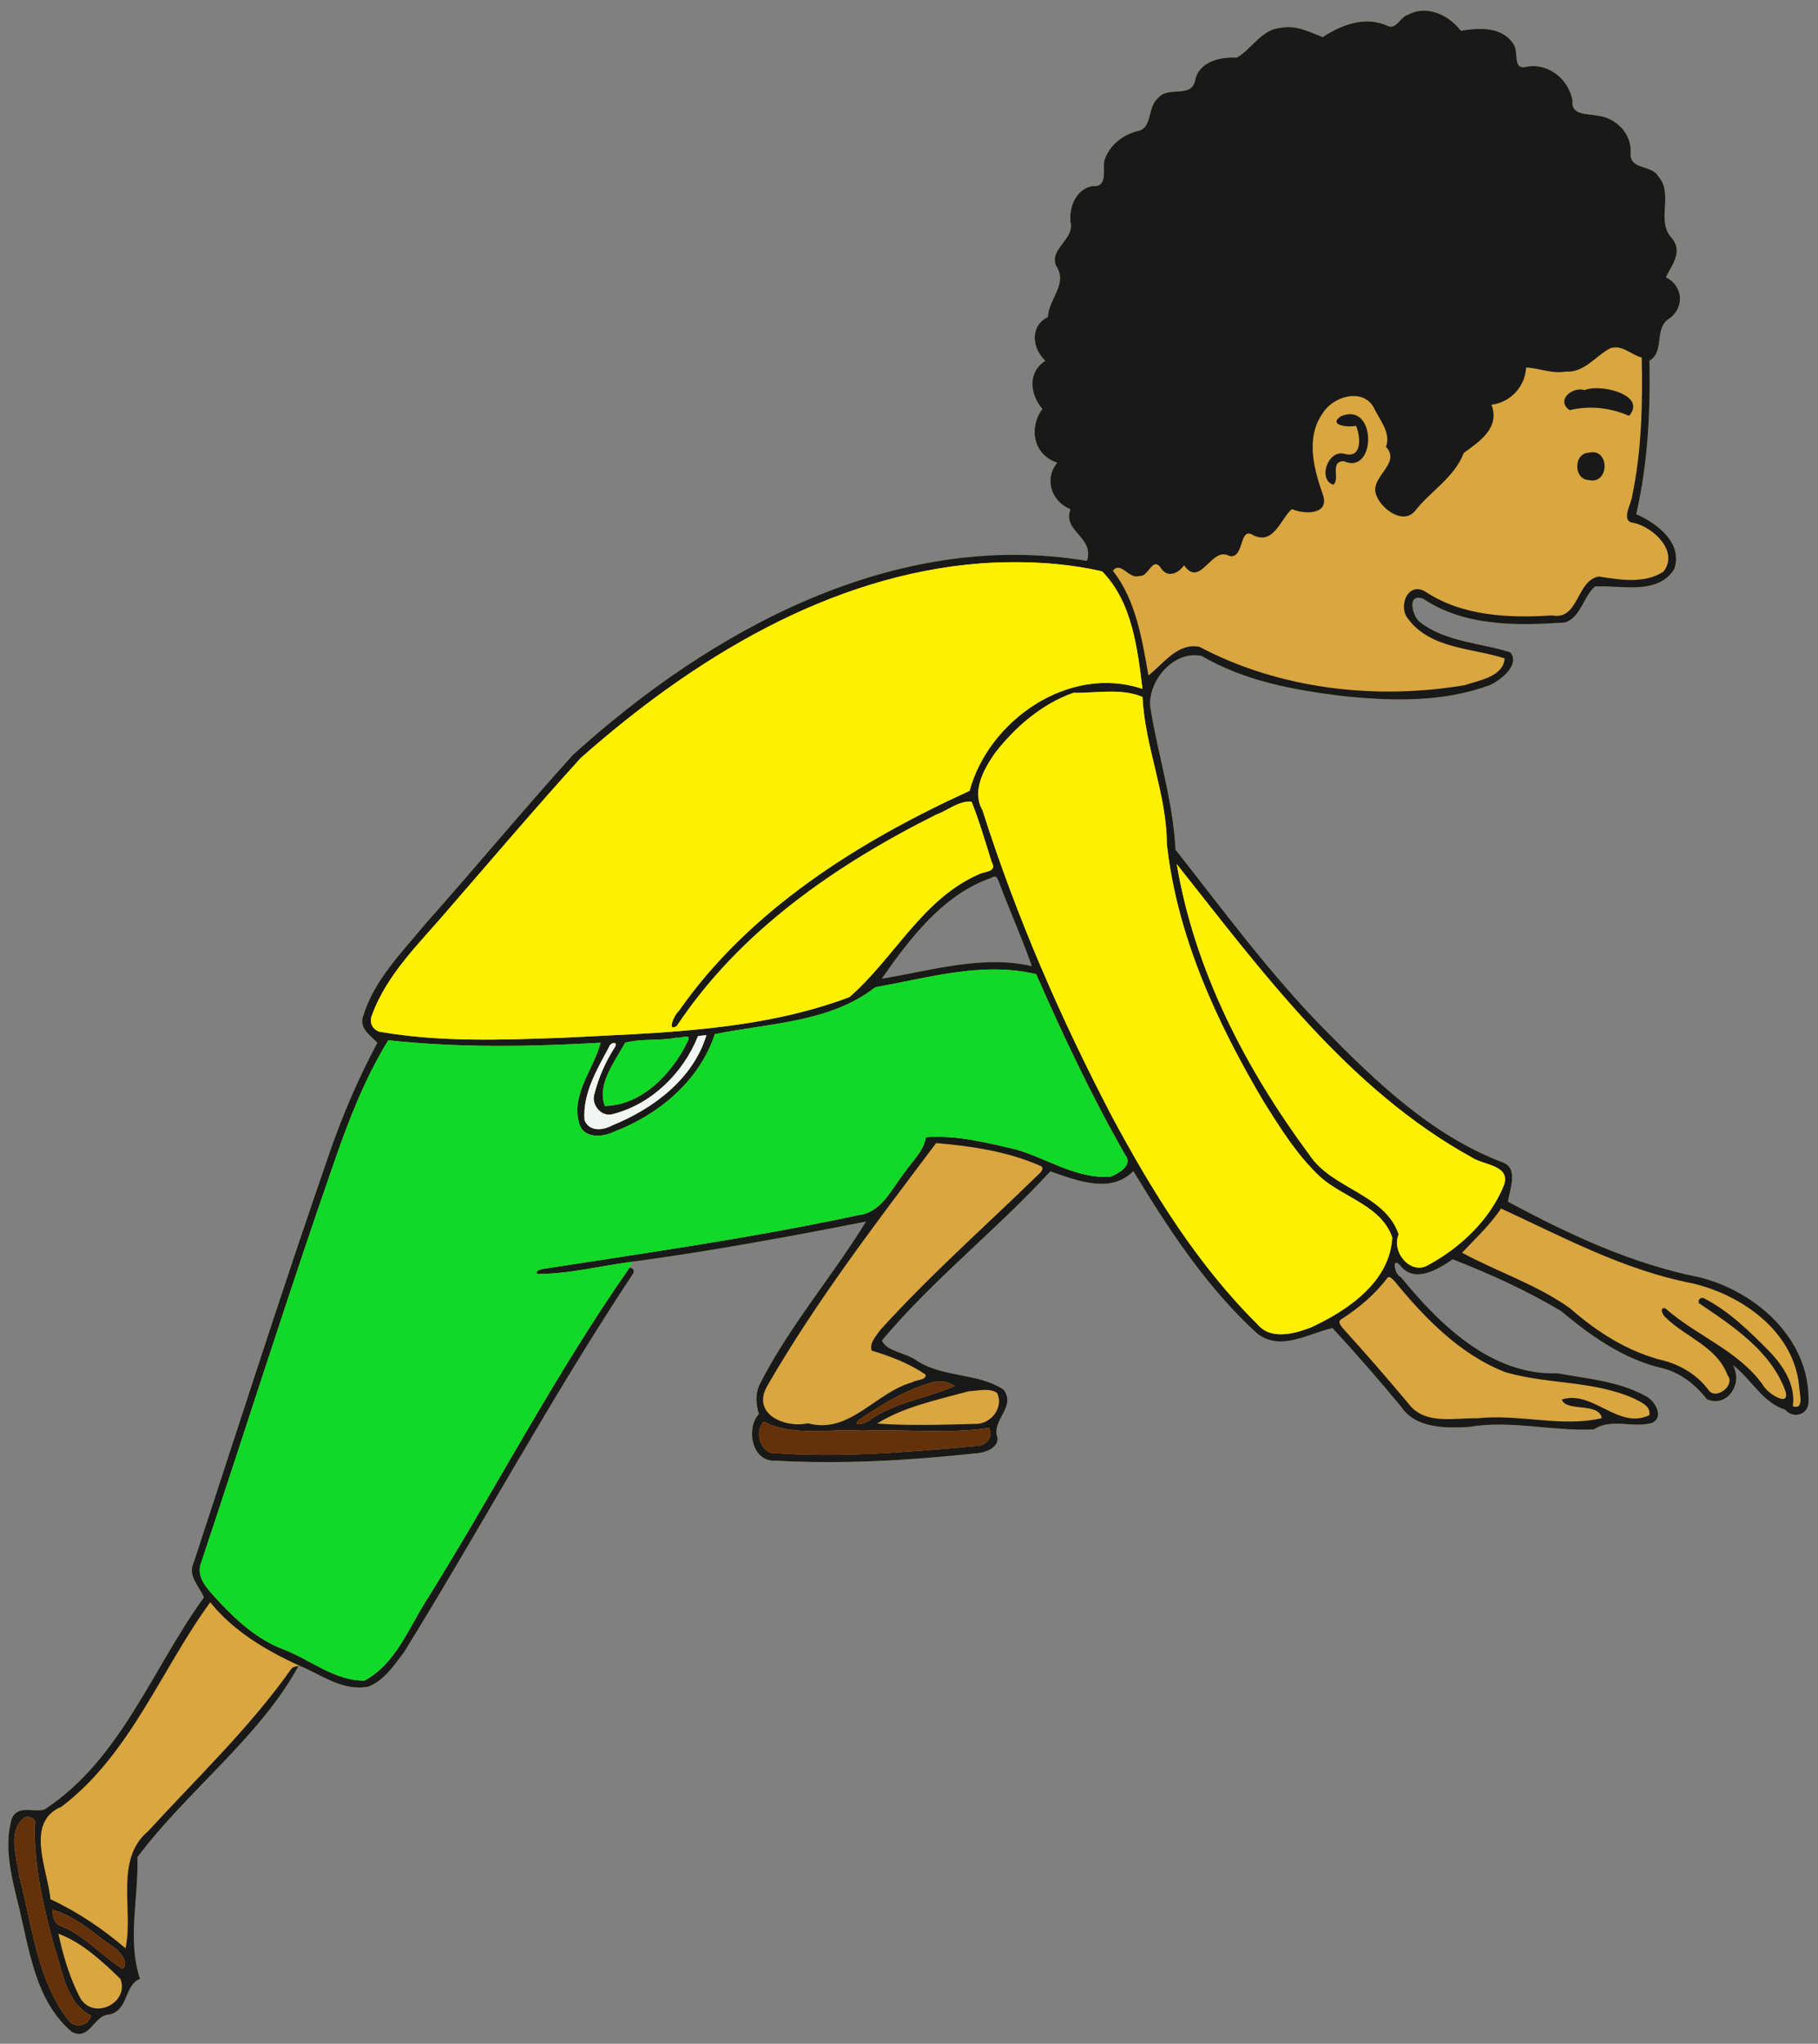
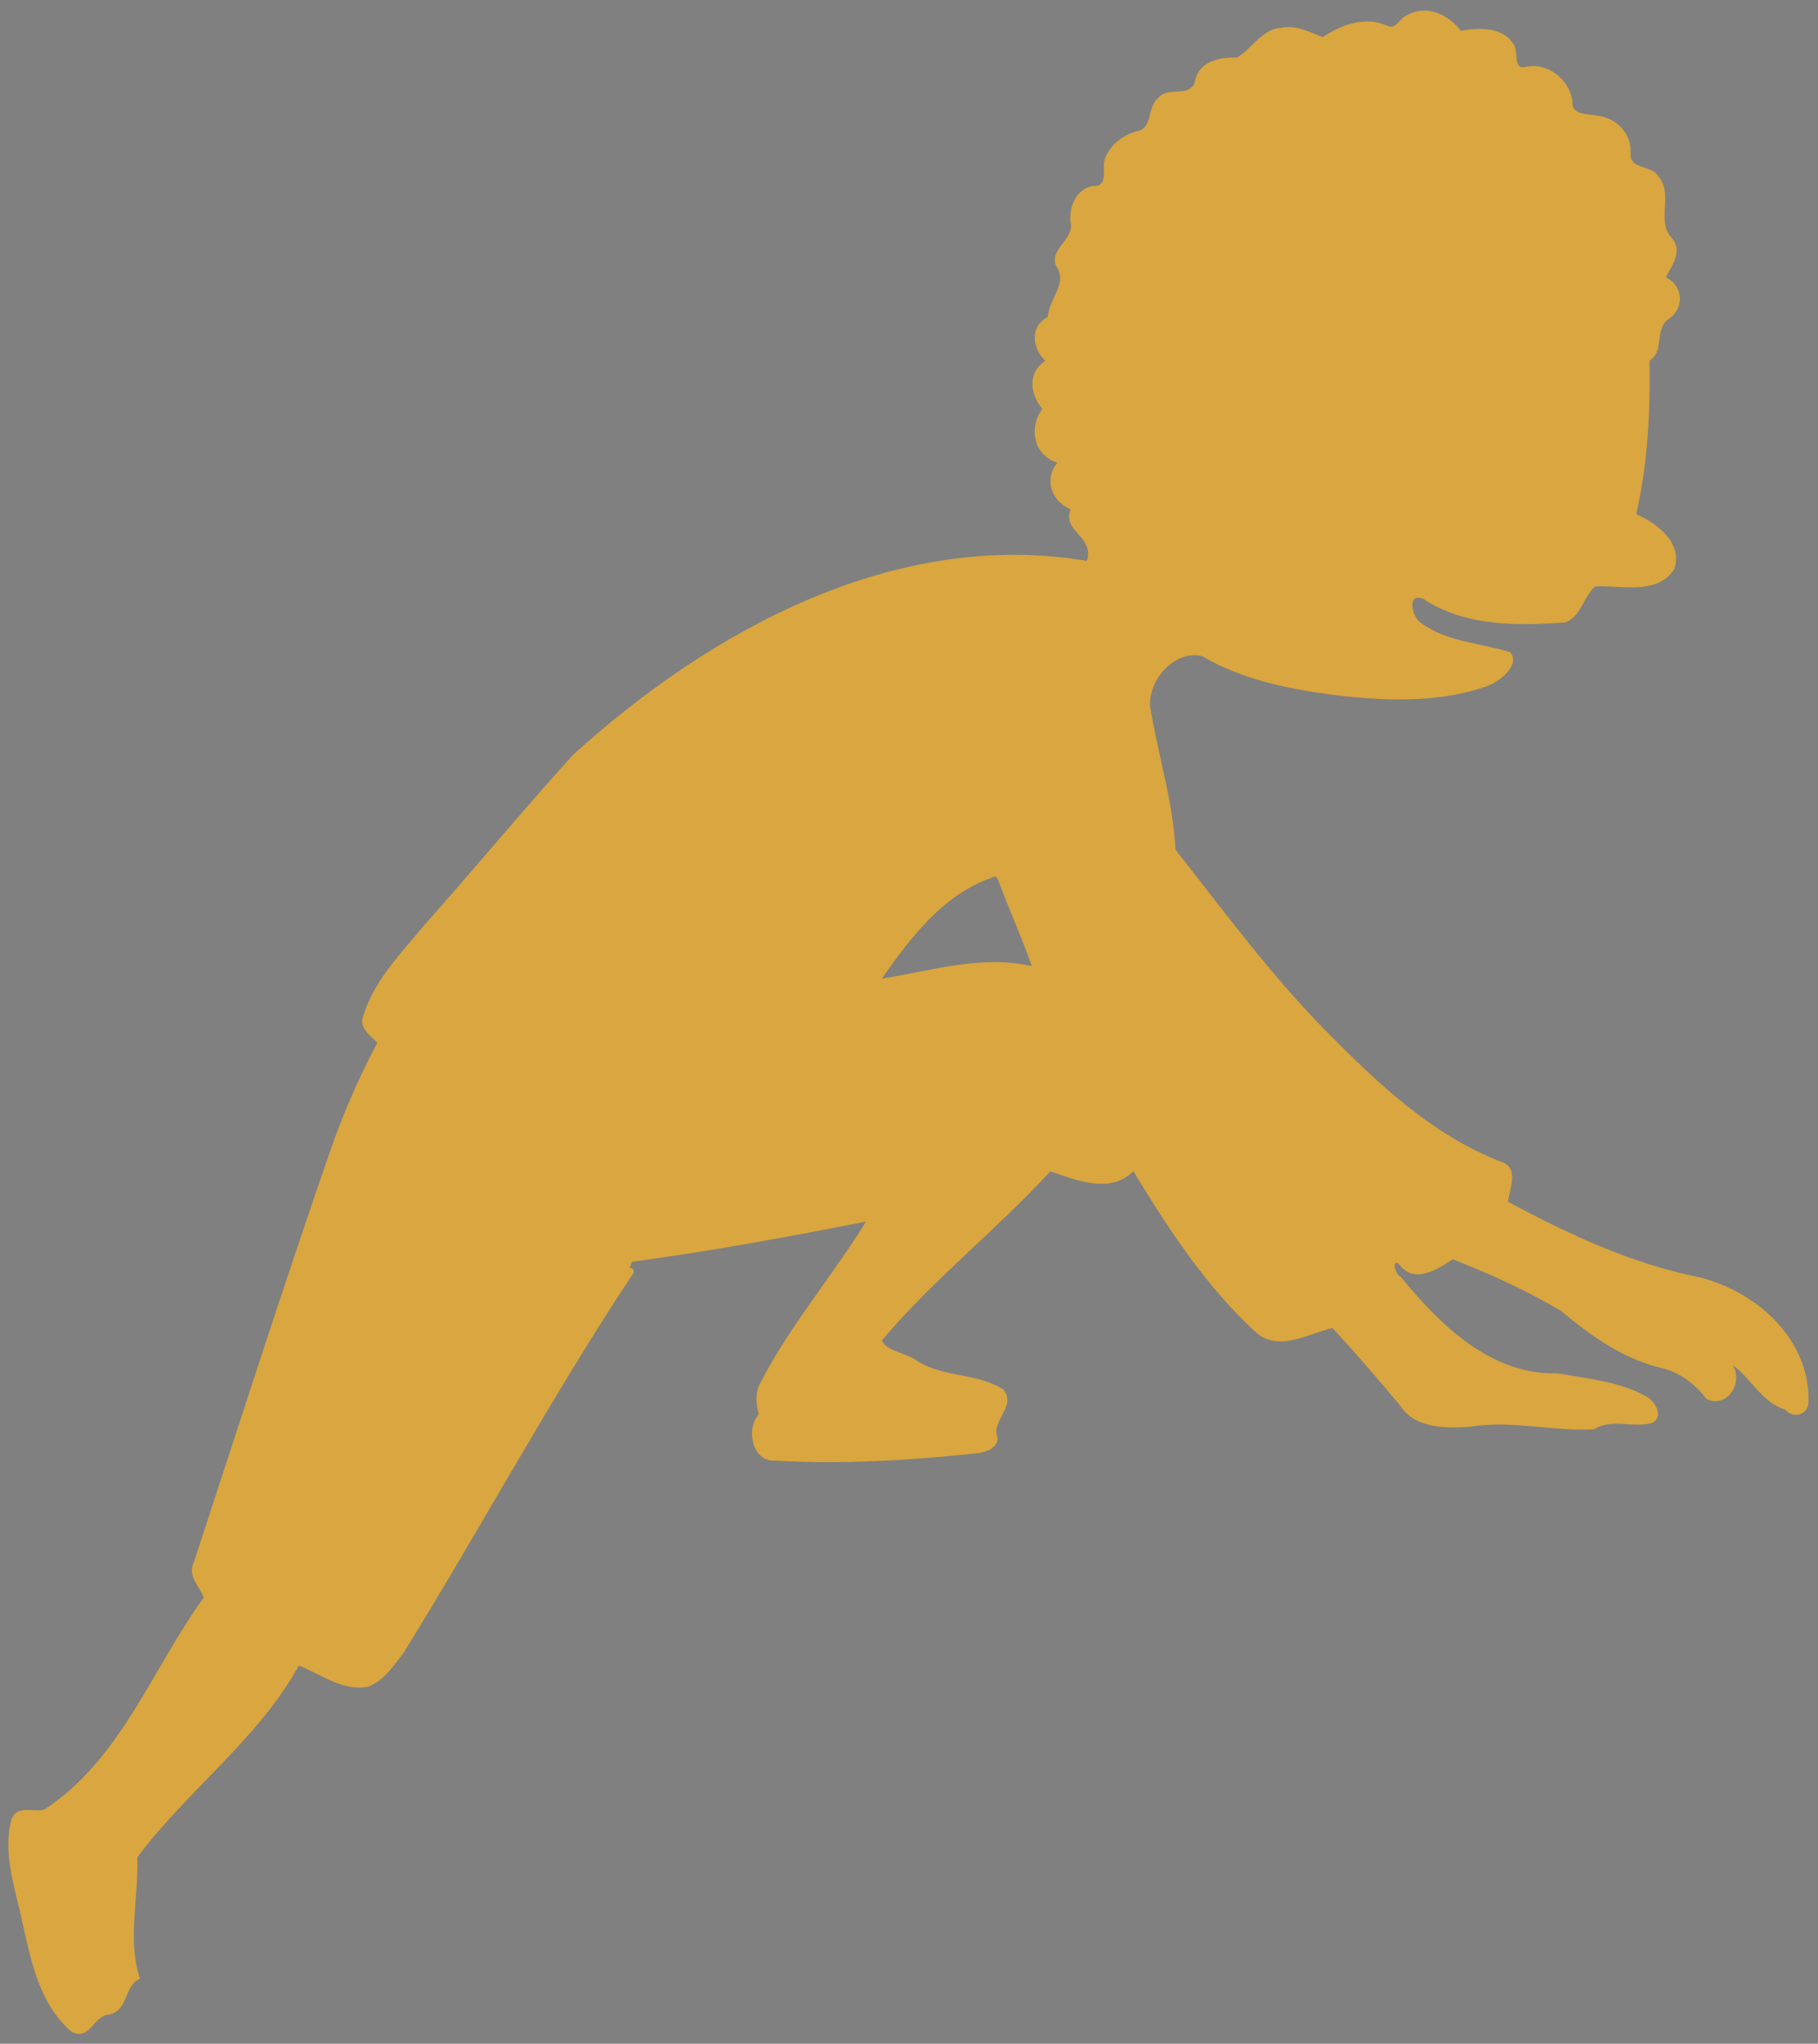
<svg xmlns="http://www.w3.org/2000/svg" id="svg2" height="1370pt" width="1219pt" version="1.1" viewBox="0 0 1219 1370">
  <rect x="0" y="0" width="1219" height="1370" fill="#808080" stroke="none" />
  <g id="g4202">
    <g>
      <path id="rect4199" d="m955.04 7.148c-3.695-0.037-7.418 0.799-10.97 2.742-5.32 1.45-7.94 10.58-14.1 7.28-14.6-6.55-30.6-0.54-43.02 7.7-9.01-3.4-18.16-8.37-28.17-6.18-12.97 0.91-19.35 14.159-29.48 19.969-11.33-0.6-25.541 2.59-27.991 15.52-2.68 11.92-18.3 3.25-24.73 11.52-7.58 5.77-3.34 20.96-14.62 22.33-9.79 2.76-18.51 9.87-21.53 19.77-1.05 6.17 2.501 17.95-7.789 16.87-11.15 2.1-15.8 13.819-14.87 24.009 2.98 11.83-14.14 17.74-9.78 29.22 8.47 12.46-4.9 22.201-5.32 34.541-12.25 6.2-10.75 20.84-1.77 29.43-12 7.64-10.35 22.45-1.97 32.27-9.22 12.34-6.199 30.9 10.011 36-9.03 11.03-4.091 25.939 8.859 31.209-5.67 15.13 16.15 18.31 11.02 34.63-128.69-21.6-252.31 46.31-344.72 130.12-33.75 37.31-65.841 76.119-99.291 113.71-15.7 19.02-34.199 37.481-41.419 61.691-2.65 8.41 5.62 12.85 9.6 17.52-12.86 24.15-23.761 49.449-32.591 75.389-31.36 90.5-60.51 181.76-90.4 272.75-4.58 9.38 3.69 15.911 6.68 23.691-34.74 47.82-55.52 108.5-106.85 142.09-7.3 2.14-17.62-3.31-21.93 6.03-5.21 18.11-0.619 37.46 3.791 55.35 7.73 30.43 11.059 66.13 36.469 87.77 12.32 6.08 14.54-11.271 25.17-11.691 12.95-2.81 9.781-19.62 20.561-23.92-8.68-26.09-0.89-54.369-1.77-81.539 33.21-44.37 81.81-80.131 108.08-128.18l0.77-0.139c14.86 6.14 29.08 17.35 46.17 13.95 10.58-4.24 16.939-14.2 23.609-22.82 52.09-84.25 99.12-171.76 153.95-254.35 0.89-1.93-0.64-3.76-2.67-3.47 0.69-1.38 1.32-2.77 1.97-4.15 52.5-7.06 104.71-16.709 156.66-26.909-22.67 36.89-52.059 70.869-71.789 110.06-2.41 6.06-1.959 12.78-0.03 18.93-8.94 9.81-4.63 32.321 11.08 31.281 44.44 2.45 89.209-0.081 133.44-4.811 5.97-0.28 15.68-2.929 15.57-10.439-4.77-11.74 13.05-20.96 3.78-32.5-17.29-11.23-40.34-7.841-57.88-19.231-7.4-5.5-20.4-6.199-23.47-13.619 34.32-40.94 76.87-74.06 112.9-113.35 17.65 6.08 40.34 15.379 55.67-0.141 23.65 39.04 49.13 77.921 83.05 108.89 15.86 12.1 34.17-0.031 50.5-3.711 15.73 17.04 30.961 34.631 45.761 52.511 9.81 14.92 30.29 14.729 46.03 13.709 27.72-4.69 55.77 3.13 83.47 1.73 11.93-7.75 26.079-0.65 38.919-4.32 8.63-4.02 1.72-15.4-4.45-18.15-18.03-9.86-39.01-11.539-58.88-15.139-44.46 1.43-79.13-32.78-105.17-64.77-4.32-1.58-6.02-13.76-0.45-7.62 9.86 12.61 25.47 2.581 35.4-4.039 25.01 9.86 49.8 20.949 72.87 34.859 19.9 16.66 42.04 32.371 67.82 38.191 12.04 3.01 22.169 11.039 29.609 20.759 14.02 6.1 24.621-11.009 17.441-22.909 12.37 9.17 19.631 25.06 35.141 29.88 5.27 6.32 15.739 3.64 15.609-5.35 1.09-41.91-34.739-73.64-72.859-83.33-45.52-8.96-88-28.901-128.62-50.681 1.15-8.71 7.56-22.779-4.22-26.639-47.24-18.13-84.49-53.96-119.38-89.45-36.37-37.1-67.541-79.55-99.361-119.93-1.55-32.6-11.85-63.77-16.93-95.82-1.53-17.6 16.181-38.18 34.691-33.93 28.58 16.81 61.939 22.829 94.439 26.809 32.78 3.41 67.521 4.33 98.811-7.43 7.36-3.45 20.32-13.78 13.5-21.92-19.92-6.37-42.871-6.831-60.011-19.841-5.4-3.02-10.02-20.25 1.47-16.08 27.9 18.65 63.311 18.241 95.441 15.891 10.51-3.74 12.229-17.461 19.989-24.091 17.17-0.95 41.971 6.091 53.081-11.689 5.92-17.46-11.51-30.63-25.52-36.8 7.72-33.6 9.539-68.4 8.859-102.85 10.91-6.55 2.361-22.241 14.111-28.761 9.68-7.95 7.99-21.729-3.1-27.209 4.16-8.06 11.699-17.511 3.809-26.441-10.53-11.39 1.71-29.42-8.97-41.25-4.46-7.88-19.36-4.079-18.5-15.609 0.95-12.76-9.68-23.54-21.95-24.92-6.49-1.48-18.14-0.049-17-10.059-2.29-14.16-16.08-25.51-30.63-22.82-10.07 2.74-4.97-10.241-9.07-15.361-7.52-11.73-23.22-10.729-35.18-8.719-5.73-7.657-14.99-13.456-24.43-13.552zm-287.96 580.49c1.994 0.205 2.326 3.305 3.248 5.037 6.92 18.38 15.071 36.53 21.541 54.93-33.69-7.62-67.5 3.09-100.62 8.42 18.65-26.68 41.03-56.29 73.2-67.47 1.117-0.733 1.967-0.986 2.631-0.917z" fill="#d9a63f" />
-       <path id="path4" d="m1193.8 8.935c-4.6-0.047-9.3 0.999-13.7 3.428-6.7 1.813-9.9 13.225-17.6 9.1-18.3-8.188-38.3-0.675-53.8 9.625-11.3-4.25-22.7-10.462-35.2-7.725-16.2 1.138-24.2 17.699-36.9 24.961-14.1-0.75-31.9 3.238-35 19.401-3.31 14.9-22.84 4.063-30.88 14.4-9.47 7.213-4.17 26.195-18.27 27.915-12.24 3.45-23.14 12.34-26.91 24.71-1.32 7.71 3.12 22.44-9.74 21.09-13.94 2.62-19.75 17.27-18.59 30.01 3.73 14.79-17.67 22.17-12.22 36.53 10.59 15.57-6.13 27.75-6.65 43.17-15.31 7.75-13.44 26.05-2.22 36.79-15 9.55-12.93 28.06-2.46 40.34-11.52 15.42-7.75 38.62 12.52 45-11.29 13.78-5.12 32.42 11.07 39.01-7.09 18.91 20.19 22.88 13.78 43.28-160.87-27-315.39 57.89-430.91 162.65-42.18 46.64-82.3 95.15-124.11 142.14-19.62 23.78-42.75 46.85-51.77 77.12-3.31 10.51 7.02 16.06 12 21.9-16.08 30.18-29.7 61.81-40.74 94.23-39.2 113.09-75.64 227.19-113 340.89-5.72 11.8 4.61 19.9 8.35 29.7-43.43 59.7-69.4 135.6-133.56 177.6-9.128 2.7-22.028-4.2-27.415 7.5-6.513 22.7-0.774 46.8 4.738 69.2 9.663 38 13.824 82.7 45.586 109.7 15.4 7.6 18.176-14.1 31.463-14.6 16.188-3.5 12.228-24.5 25.698-29.9-10.85-32.6-1.11-68-2.21-101.9 41.51-55.5 102.26-100.2 135.1-160.3-2.21 0.5-4.87 0.7-6.26 2.7-34.94 49.4-79.06 91.2-119.71 135.7-28.642 23.8-12.14 66-19.07 98.2-19.172-16.3-40.111-30.5-62.948-41.1-2.075-24.3-21.875-64.6 9.213-77.5 57.685-43.7 83.175-114.4 124.72-171.3 19.79 24.4 46.88 40.4 75.01 53.2 18.58 7.7 36.35 21.7 57.72 17.4 13.22-5.3 21.17-17.7 29.51-28.5 65.11-105.3 123.9-214.7 192.44-317.9 1.11-2.5-0.81-4.8-3.34-4.4-62.3 89-112.29 185.8-169.7 277.9-15.39 23.9-26.17 54-52.39 67.9-24.59 0.3-44.69-17-66.71-25.7-23.44-8.5-41.88-25.9-58.45-44-7.22-8.1-16.43-17.6-11.55-29.5 32.24-96.8 63.1-194 95.96-290.6 17.49-49.87 32.78-101.49 60.73-146.76 59.06 6.45 118.66 5.4 177.89 2.12-5.51 21.76-24.47 42.63-18.13 66.78 3.25 13.71 19.52 12.57 29.27 7.82 37.72-14.32 71.82-42.77 84.69-81.87 45.3-9.2 96.61-9.64 134.54-39.3 44.33-7.77 89.62-21.73 134.77-10.91 22.68 51.6 46.74 102.76 74.78 151.73 6.52 8.19-5.77 15.47-12.6 18.05-28.39 1.79-52.69-15.15-78.92-22.88-24.76-5.73-49.99-12.23-75.61-10.28-1.95 11.74-11.34 19.86-17.7 29.26-11.06 13.7-19.2 33.84-39 36.04-87.49 18.8-176.17 31.4-264.59 45.1-2.01 0.7-6.56 1.2-4.39 4.2 26.78 0 53.06-6.9 79.57-10.3 65.62-8.8 130.89-20.9 195.82-33.6-28.33 46.1-65.07 88.6-89.73 137.6-3.01 7.5-2.45 15.9-0.04 23.6-11.17 12.3-5.79 40.4 13.85 39.1 55.55 3.1 111.51-0.1 166.8-6 7.46-0.3 19.6-3.6 19.46-13-5.96-14.7 16.31-26.2 4.73-40.7-21.62-14-50.43-9.8-72.35-24-9.25-6.9-25.5-7.7-29.34-17 42.9-51.2 96.09-92.6 141.12-141.71 22.07 7.6 50.43 19.21 69.59-0.18 29.56 48.79 61.39 97.39 103.79 136.09 19.8 15.2 42.7 0 63.1-4.6 19.7 21.3 38.8 43.3 57.3 65.6 12.2 18.7 37.8 18.4 57.5 17.2 34.6-5.9 69.7 3.9 104.3 2.1 14.9-9.7 32.6-0.8 48.7-5.4 10.8-5 2.1-19.2-5.6-22.7-22.5-12.3-48.8-14.4-73.6-18.9-55.6 1.8-98.9-41-131.5-80.9-5.4-2-7.5-17.3-0.5-9.6 12.3 15.8 31.8 3.3 44.2-5 31.3 12.3 62.3 26.2 91.1 43.6 24.9 20.8 52.6 40.4 84.8 47.7 15.1 3.8 27.7 13.8 37 25.9 17.5 7.7 30.8-13.7 21.8-28.6 15.5 11.5 24.6 31.3 43.9 37.4 6.6 7.9 19.7 4.5 19.6-6.7 1.3-52.4-43.5-92.1-91.1-104.2-56.9-11.2-110-36.1-160.8-63.4 1.4-10.84 9.5-28.42-5.3-33.25-59-22.66-105.6-67.45-149.2-111.81-45.5-46.38-84.4-99.44-124.2-149.91-1.94-40.75-14.81-79.72-21.16-119.78-1.92-22 20.22-47.72 43.36-42.41 35.7 21.01 77.4 28.54 118 33.51 41 4.26 84.5 5.41 123.6-9.29 9.2-4.31 25.4-17.22 16.8-27.4-24.9-7.96-53.6-8.54-75-24.8-6.7-3.77-12.5-25.31 1.9-20.1 34.8 23.31 79.1 22.8 119.3 19.87 13.1-4.68 15.2-21.83 24.9-30.12 21.5-1.19 52.5 7.62 66.4-14.61 7.4-21.82-14.4-38.29-31.9-46 9.7-42 11.9-85.5 11.1-128.56 13.6-8.19 2.9-27.8 17.6-35.95 12.1-9.94 10-27.16-3.9-34.01 5.2-10.08 14.7-21.89 4.8-33.06-13.2-14.23 2.1-36.77-11.2-51.56-5.6-9.85-24.2-5.1-23.1-19.51 1.1-15.95-12.1-29.425-27.5-31.15-8.1-1.85-22.7-0.062-21.2-12.574-2.9-17.7-20.1-31.888-38.3-28.526-12.6 3.425-6.2-12.801-11.4-19.201-9.4-14.662-29-13.411-43.9-10.898-7.2-9.497-18.8-16.746-30.6-16.866zm160.5 282.14c7.7 0.11 14.2 6.56 21.7 8.52 0.9 39.41-0.1 79.34-8.4 118-1.2 5.95-9.2 19.74 1.8 20.52 16.5 3.77 38 23.98 24.8 40.91-15.8 10.31-36.7 6.79-54.2 4.04-19.2 3.57-16.4 36.97-39.3 32.62-36.2 2.36-75.3 0.61-106.4-20.16-14.7-8.23-22.6 13.07-14.1 23.01 18.6 25.18 53.6 24.37 80.9 33.11-0.9 15.36-21.5 18.43-33.3 22.44-74.6 12.62-155.2 3.49-222.5-32.1-18.4-3.64-30.47 14.56-42.75 24.01-5.37-30.36-10.34-62.76-29.79-87.8 6.76-8.45 13.54 7.54 22.06 4.4 7.98 1.25 11.24-17.65 18.56-6.09 5.68 8.29 15 3.33 19.02-2.91 13.8 19.94 22.8-16.34 37.9-7.78 13 3.04 7.8-25.41 20.2-17.32 17.1 8.51 22.9-13.95 32.3-21.91 9.7 4.2 30.7 5.27 26.4-10.8-7.8-22.03-15.4-48.78-0.5-69.59 8.3-13.81 33-21.6 42.6-4.95 5 10.86 14.7 20.94 10.4 33.13 13.6 15.21-16.2 25.57-7.4 42.31 4.9 10.59 21.8 22.75 31.5 11.69 13.4-17.22 32.8-27.68 41.1-48.92 13.5-9.62 30.4-21.07 23.2-40.3 15.9-2.11 28.1-14.98 29-31.17 10.9 0.32 21.8 5.5 33.2 3.35 15.5 1.22 25-13.15 37.5-19.6 1.6-0.48 3-0.68 4.5-0.66zm-16.9 34.19c-3.7 0.05-6.9 0.57-9.2 1.62-10.3-3.27-24.5 8.55-12.6 16.77 17.3-4.07 34.3-1.94 49.8 4.79 12.6-14.56-11.9-23.38-28-23.18zm-206.1 21.8c-2.4 0.05-5 0.66-7.8 1.94-10.6 7.59 7.1 9.3 13.1 7.74 3.8 9.26 5.3 27.91-9.9 23.5-13.7-3.6-22.5 21.65-9.2 25.9 6-4.51-3.4-19.65 8.8-19.71 25 11.14 27.4-39.9 5-39.37zm203.5 31.86c-0.9 0.01-2 0.15-3 0.42-13 0.2-13.2 22.27-0.2 22.91 16.5 3.79 17.6-23.52 3.2-23.33zm-486.39 92.12c25.34-0.16 50.8 2.08 75.29 7.69 25.12 25.45 29.64 64.32 33.87 98.51-61.76-20.85-129.06 26.6-144.91 85.4-92.46 42.19-184.5 99.49-243.96 184.81-2.91 1.84-10.36 17.5-1.55 12.36 52.73-79.53 133.59-135.32 217.8-177.36 9.72-3.51 18.5-11.52 29.33-10.78 6.61 16.55 11.56 33.69 16.9 50.67 4.97 8.46-6.24 7.74-10.98 10.33-47.41 20.8-70.89 70.53-108.39 102.89-77.02 28.85-161.17 29.83-242.3 34.07-49.65 1.75-100.06 3.51-149.21-4.76-7.01-0.47-11.52-7.47-8.55-14.16 12.7-35.21 40.95-61.39 64.6-89.38 36.55-42.16 72.75-84.7 110.21-126.03 93.95-83.16 208.68-153.86 336.6-163.34 8.38-0.55 16.81-0.86 25.25-0.92zm84.33 108.49c8.59 0.11 17.02 1.12 24.87 4.46 1.9 41.45 20.22 81.01 20.35 122.85 8.38 77.04 41.64 149.44 80.84 215.66 14.2 22.64 28.5 45.78 48.3 64.11 19.4 16.98 50.9 23.88 59.8 50.28-1.9 37.1-37.2 61.1-68.2 75.4-13.9 5.3-33.6 10.8-44.8-2.7-50.4-50-87.99-111.05-121.49-173.24-43.22-82.57-80.65-168.44-108.88-257.3-9.24-16.1 0.93-34.32 10.22-47.8 17.11-22.09 39.3-41.35 65.94-50.75 10.7 0.23 22.01-1.11 33.05-0.97zm53.56 144.5c71.1 89.76 144 188.99 247.5 245.89 9.5 6.38 32.4 6.28 26.8 22.95-11.6 28.92-36.2 52.32-63.4 67.02-14.8 9.1-31.3-10.9-24.9-25.6-11.6-34.1-56-37.89-74.9-66.75-53.3-71.92-96.2-154.54-111.1-243.51zm-152.45 10.51c2.49 0.26 2.91 4.13 4.06 6.3 8.65 22.97 18.84 45.66 26.93 68.66-42.11-9.52-84.38 3.86-125.78 10.53 23.32-33.35 51.29-70.37 91.5-84.34 1.4-0.92 2.46-1.23 3.29-1.15zm-241.73 132.74c-11.1 36.81-44.84 61.95-79.18 75.77-7.66 4.19-18.95 5.39-23.01-4.38-1.75-22.54 10.58-42.69 20.73-61.8 0.75-3.14 7.01-4.67 5.1-0.08-8 12.31-14.05 25.9-17.64 40.16-2.74 9.14 6.49 19.85 16.24 16.36 32.27-8.43 58.48-34.59 70.69-65.17 1.76-0.21 5.3-0.65 7.07-0.86zm-16.61 1.32c1.54 0.07 2.34 0.81 1.24 3.13-12.59 26.99-38.57 54.52-69.75 55-7.06-17.88 8.45-37.38 16.97-53.06 13.68-3.62 28.97-1.33 43.17-4.24 1.21 0.75 5.81-0.96 8.37-0.83zm209.11 89.18c29.54 2.52 59.94 7.01 87.35 19.09 4.2 1.83-0.2 6.11-2.21 7.82-44.32 43.2-90.84 84.2-132.35 130.2-3.16 4.8-8.9 10.4-6.81 16.8 15.8 4.7 31.55 10.8 45.22 20.1 0.68 4.9-7.96 4.2-11.25 6.5-30.83 8.5-52.55 43.8-87.35 34.3-19.23 4.3-48.03-7.7-33.94-31.7 41.22-71.4 92.03-137.5 141.34-203.11zm473.48 54.81c51.7 23.9 103.4 51.8 160.3 62.7 42.1 9.9 85.5 40.7 89.6 86.8 0.1 4.9 4.6 19.8-5.4 16.2 2.6-17.5-7.7-33.4-19.2-45.5-16.4-16.6-33.5-33.6-54.4-44.5-2.7-2.1-6.4 0.4-5 3.7 28.2 19 60.8 40.4 72.6 74.1 3.7 13.7-15.8 1-18.8-5.3-20.8-29.3-55.8-41.3-82-64.5-5.1-1.1-2.5 5.1-0.4 7 16.9 17.1 43.4 24.7 52.5 48.9 7.3 8.8-10.7 22.2-16.5 11.7-9.1-11.7-22.3-19.9-36.6-23.7-29.6-7.1-56-23.8-78.7-43.8-27.7-19.9-61.1-30.7-90.7-46.7 10.3-11 23.7-23.4 32.7-37.1zm-93.9 57.5c1.6 0 2.9 1.9 4.1 2.8 25.6 31.2 54.9 61.8 93.2 76.8 35.1 10.4 73.9 6.9 107.9 22.1 5.6 3 14.4 6 13 14-26.1 12.5-47.4-21.4-73.4-13.1 3.8 10.7 31.3 2 33.5 15.6-33.4 7.9-69.6-3.7-104.1 0.1-19-0.5-43.9 5.9-57.5-11.8-18-21.6-36.5-42.7-55.3-63.5-1.6-2.1-4.9-5.6-1.5-7.6 14.9-9.5 28.4-20.9 39-35.1 0.3-0.2 0.7-0.3 1.1-0.3zm-376.17 87.3c4.37 0.1 8.67 1.5 12.32 4-23.03 9.9-48.96 13.4-70.2 27.6-2.02 2.9-17.2 7.9-10.3 0.8 19.2-12.9 39.67-25.5 62.22-31.7 1.97-0.5 3.97-0.7 5.96-0.7zm37.66 7.2c3.53 0 6.94 0.5 9.93 2.5 6.16 11.8-4.96 26.3-17.76 26-27.07 0.7-57.5 1.7-82.7-0.3 22.21-14 51.12-20 77.02-27.1 4.24-0.1 8.97-1.1 13.51-1.1zm-185.48 26.7c25.34 12.8 55.05 5.6 82.3 7.5 35.41-1.5 71.34 2.9 106.45-2.3 4.13 8.5-3.17 15.3-11.21 15.2-57.07 5.1-114.8 10.1-172.06 5.6-9.19-3.4-13.11-18.6-5.48-26zm-617.05 331c3.776 0.1 7.885 2.9 5.895 7.5-0.525 34.3 7.425 68.1 16.312 101.1 7.325 20.3 9.274 46.7 30.799 58-2.3 9.5-14.45 11.1-19.375 3-26.262-34.1-29.688-79.1-40.588-119.4-2.025-15.7-10.423-38.7 4.477-49.7 0.757-0.3 1.609-0.5 2.48-0.5zm20.707 77.9c20.275 5.5 36.062 21.3 53.199 32.7 4.198 3.4 11.478 12.3 5.628 16.9-17.565-11.1-31.739-28-51.514-35.9-5.8-1.5-6.988-8.7-7.313-13.7zm5.086 20.1c19.85 7.3 36.664 23.1 51.951 37.8 7.76 19.5-21.425 35-33.312 16.7-9.038-16.9-14.639-35.9-18.639-54.5z" transform="scale(.8)" fill="#191919" />
-       <path id="path14" d="m848.41 471.05c-8.44 0.06-16.87 0.37-25.25 0.92-127.92 9.48-242.65 80.18-336.6 163.34-37.46 41.33-73.66 83.87-110.21 126.03-23.65 27.99-51.9 54.17-64.6 89.38-2.97 6.69 1.54 13.69 8.55 14.16 49.15 8.27 99.56 6.51 149.21 4.76 81.13-4.24 165.28-5.22 242.3-34.07 37.5-32.36 60.98-82.09 108.39-102.89 4.74-2.59 15.95-1.87 10.98-10.33-5.34-16.98-10.29-34.12-16.9-50.67-10.83-0.74-19.61 7.27-29.33 10.78-84.21 42.04-165.07 97.83-217.8 177.36-8.81 5.14-1.36-10.52 1.55-12.36 59.46-85.32 151.5-142.62 243.96-184.81 15.85-58.8 83.15-106.25 144.91-85.4-4.23-34.19-8.75-73.06-33.87-98.51-24.49-5.61-49.95-7.85-75.29-7.69zm84.33 108.49c-11.04-0.14-22.35 1.2-33.05 0.97-26.64 9.4-48.83 28.66-65.94 50.75-9.29 13.48-19.46 31.7-10.22 47.8 28.23 88.86 65.66 174.73 108.88 257.3 33.5 62.19 71.09 123.24 121.49 173.24 11.2 13.5 30.9 8 44.8 2.7 31-14.3 66.3-38.3 68.2-75.4-8.9-26.4-40.4-33.3-59.8-50.28-19.8-18.33-34.1-41.47-48.3-64.11-39.2-66.22-72.46-138.62-80.84-215.66-0.13-41.84-18.45-81.4-20.35-122.85-7.85-3.34-16.28-4.35-24.87-4.46zm53.56 144.5c14.9 88.97 57.8 171.59 111.1 243.51 18.9 28.86 63.3 32.65 74.9 66.75-6.4 14.7 10.1 34.7 24.9 25.6 27.2-14.7 51.8-38.1 63.4-67.02 5.6-16.67-17.3-16.57-26.8-22.95-103.5-56.9-176.4-156.13-247.5-245.89z" transform="scale(.8)" fill="#fef001" />
-       <path id="path20" d="m834.59 812.33c-33.86-0.27-67.65 9.04-100.9 14.86-37.93 29.66-89.24 30.1-134.54 39.3-12.87 39.1-46.97 67.55-84.69 81.87-9.75 4.75-26.02 5.89-29.27-7.82-6.34-24.15 12.62-45.02 18.13-66.78-59.23 3.28-118.83 4.33-177.89-2.12-27.95 45.27-43.24 96.89-60.73 146.76-32.86 96.6-63.72 193.8-95.96 290.6-4.88 11.9 4.33 21.4 11.55 29.5 16.57 18.1 35.01 35.5 58.45 44 22.02 8.7 42.12 26 66.71 25.7 26.22-13.9 37-44 52.39-67.9 57.41-92.1 107.4-188.9 169.7-277.9 0.86-1.7 1.65-3.5 2.46-5.2-26.51 3.4-52.79 10.3-79.57 10.3-2.17-3 2.38-3.5 4.39-4.2 88.42-13.7 177.1-26.3 264.59-45.1 19.8-2.2 27.94-22.34 39-36.04 6.36-9.4 15.75-17.52 17.7-29.26 25.62-1.95 50.85 4.55 75.61 10.28 26.23 7.73 50.53 24.67 78.92 22.88 6.83-2.58 19.12-9.86 12.6-18.05-28.04-48.97-52.1-100.13-74.78-151.73-11.28-2.71-22.58-3.86-33.87-3.95zm-259.08 56.28c-2.56-0.13-7.16 1.58-8.37 0.83-14.2 2.91-29.49 0.62-43.17 4.24-8.52 15.68-24.03 35.18-16.97 53.06 31.18-0.48 57.16-28.01 69.75-55 1.1-2.32 0.3-3.06-1.24-3.13z" transform="scale(.8)" fill="#10d928" />
    </g>
-     <path id="path22" fill="#f1f6f5" d="m468.04 694.52c1.41-0.17 4.24-0.52 5.66-0.69-8.88 29.45-35.88 49.56-63.35 60.62-6.13 3.35-15.16 4.31-18.41-3.51-1.4-18.03 8.47-34.15 16.59-49.44 0.6-2.51 5.61-3.73 4.08-0.06-6.4 9.85-11.24 20.72-14.11 32.13-2.2 7.31 5.19 15.88 12.99 13.09 25.81-6.75 46.78-27.68 56.55-52.14z" />
-     <path id="path32" d="m788.03 1157.4c-1.99 0-3.99 0.2-5.96 0.7-22.55 6.2-43.02 18.8-62.22 31.7-6.9 7.1 8.28 2.1 10.3-0.8 21.24-14.2 47.17-17.7 70.2-27.6-3.65-2.5-7.95-3.9-12.32-4zm-147.82 33.9c-7.63 7.4-3.71 22.6 5.48 26 57.26 4.5 114.99-0.5 172.06-5.6 8.04 0.1 15.34-6.7 11.21-15.2-35.11 5.2-71.04 0.8-106.45 2.3-27.25-1.9-56.96 5.3-82.3-7.5zm-617.05 331c-0.871 0-1.723 0.2-2.48 0.5-14.9 11-6.502 34-4.477 49.7 10.9 40.3 14.326 85.3 40.588 119.4 4.925 8.1 17.075 6.5 19.375-3-21.525-11.3-23.474-37.7-30.799-58-8.887-33-16.837-66.8-16.312-101.1 1.99-4.6-2.119-7.4-5.895-7.5zm20.707 77.9c0.325 5 1.513 12.2 7.313 13.7 19.775 7.9 33.949 24.8 51.514 35.9 5.85-4.6-1.43-13.5-5.628-16.9-17.137-11.4-32.924-27.2-53.199-32.7z" transform="scale(.8)" fill="#65310b" />
  </g>
</svg>